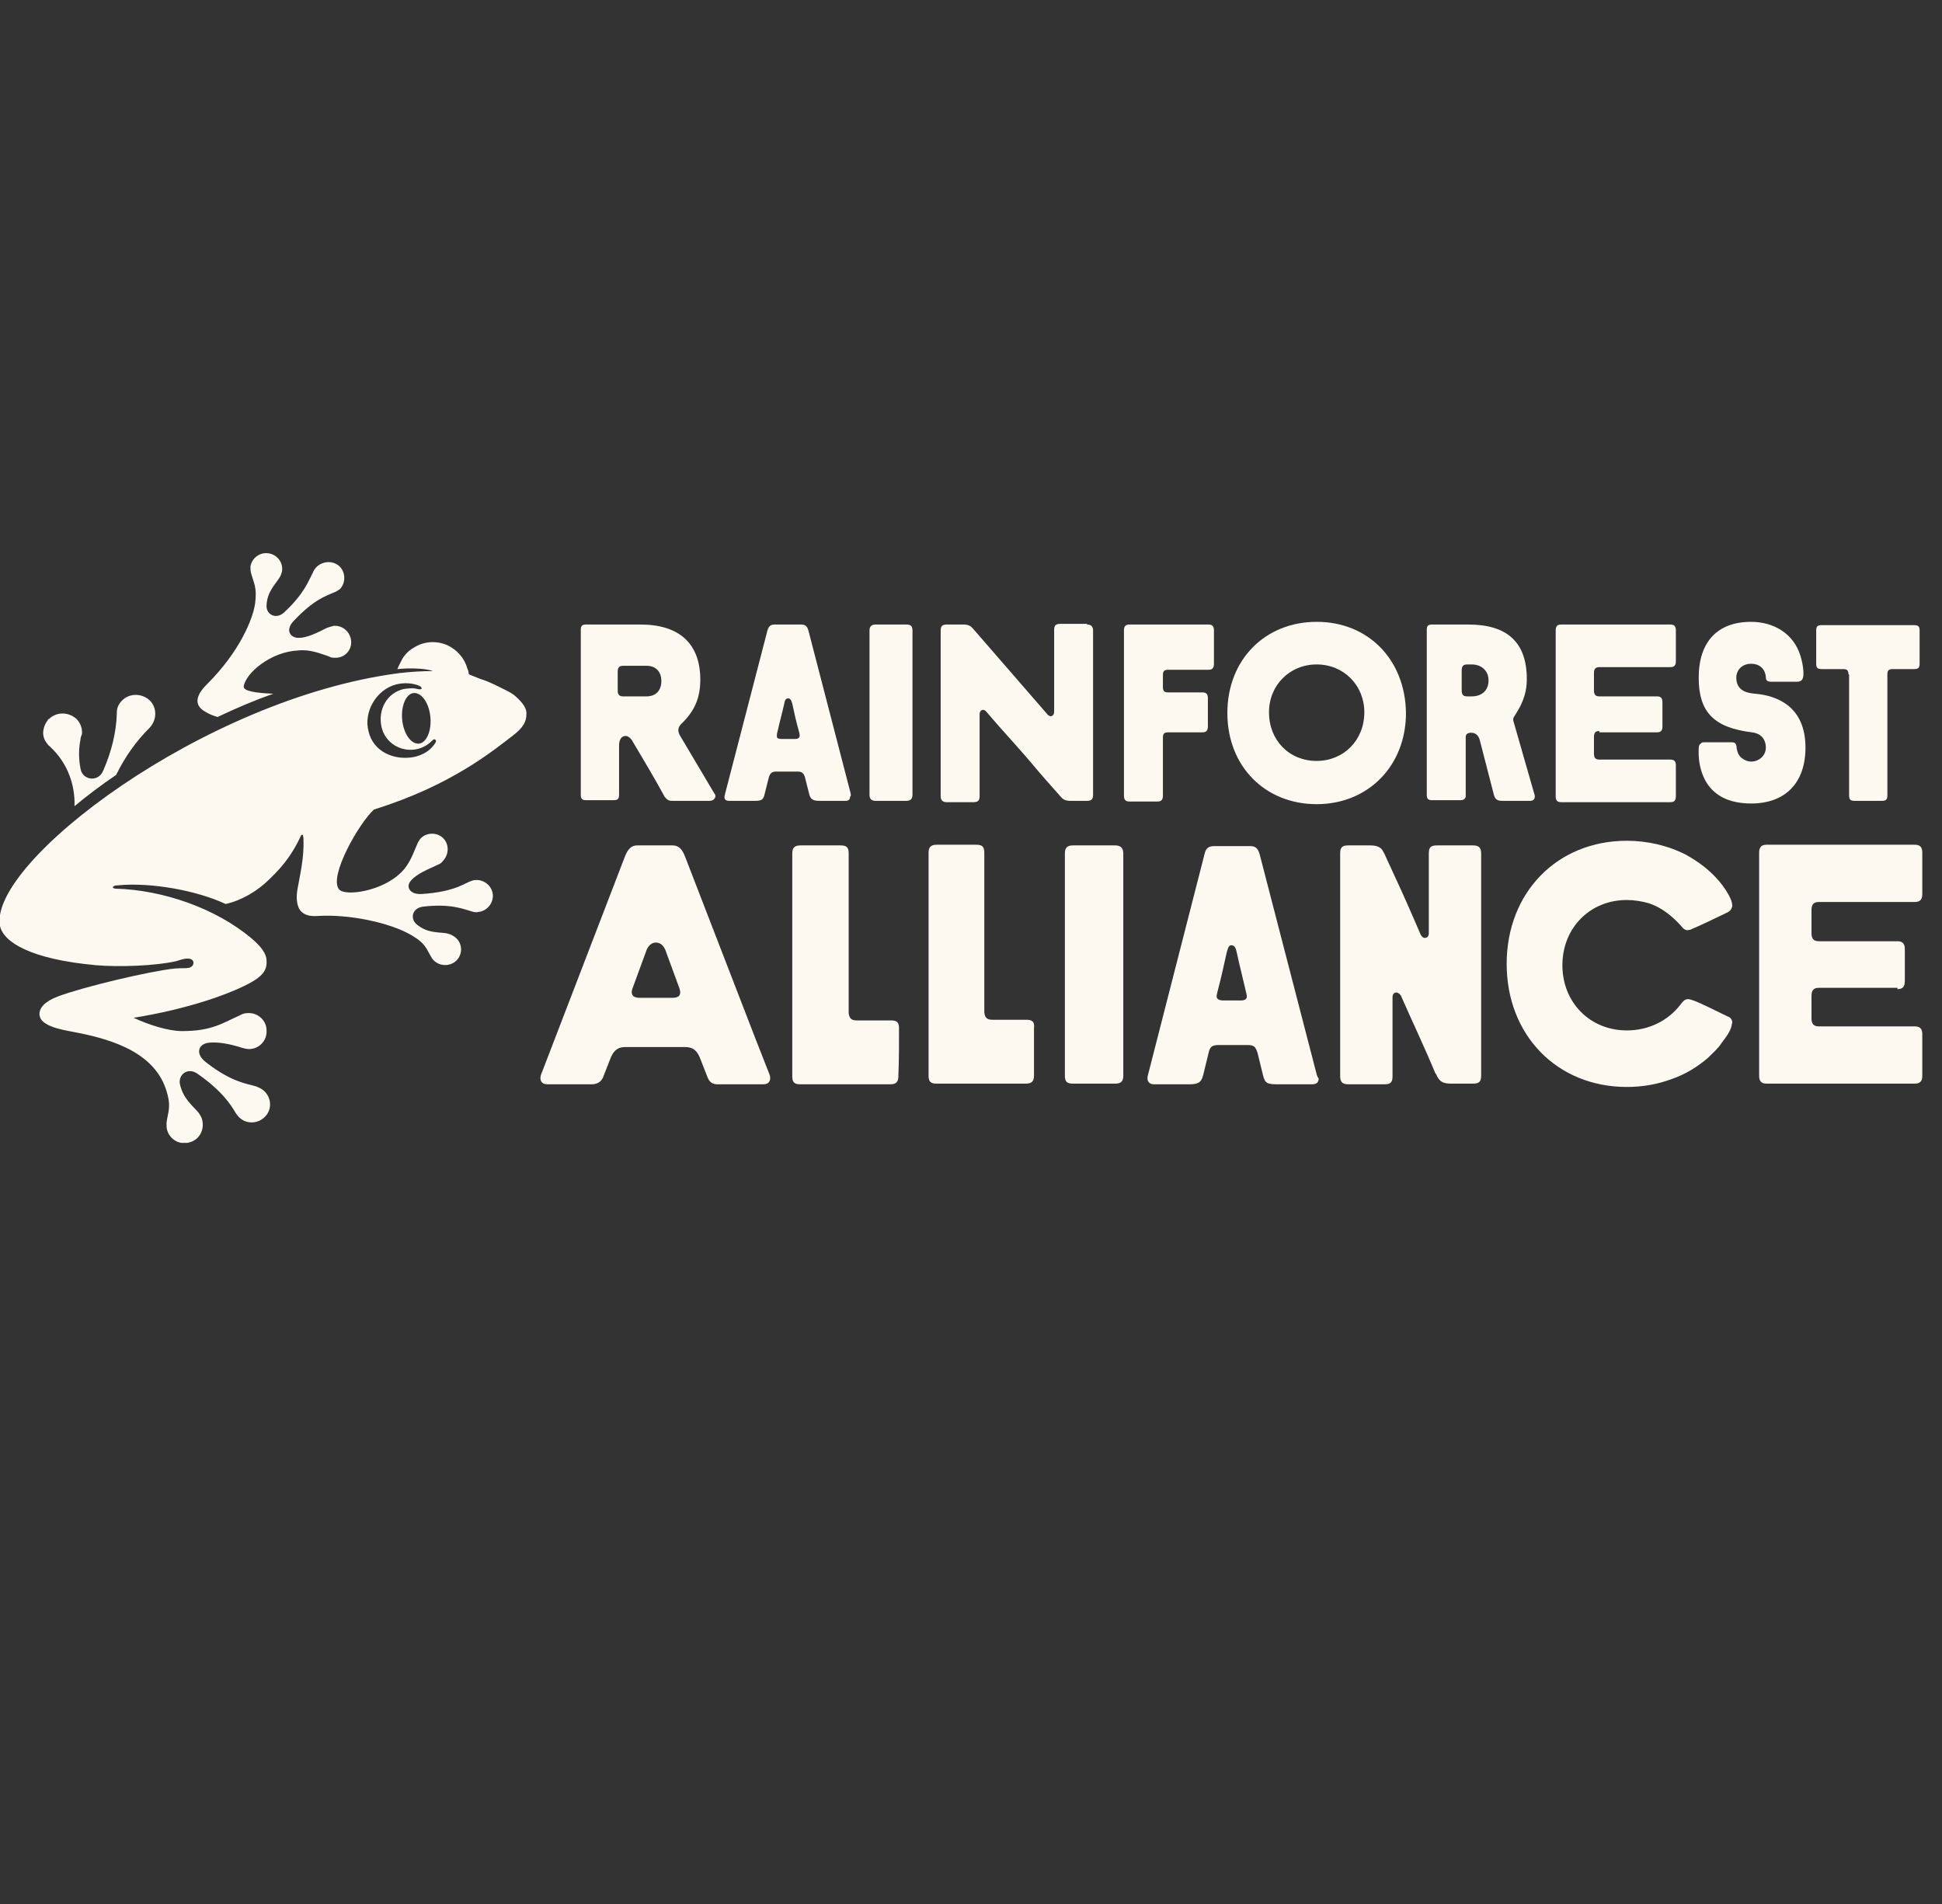
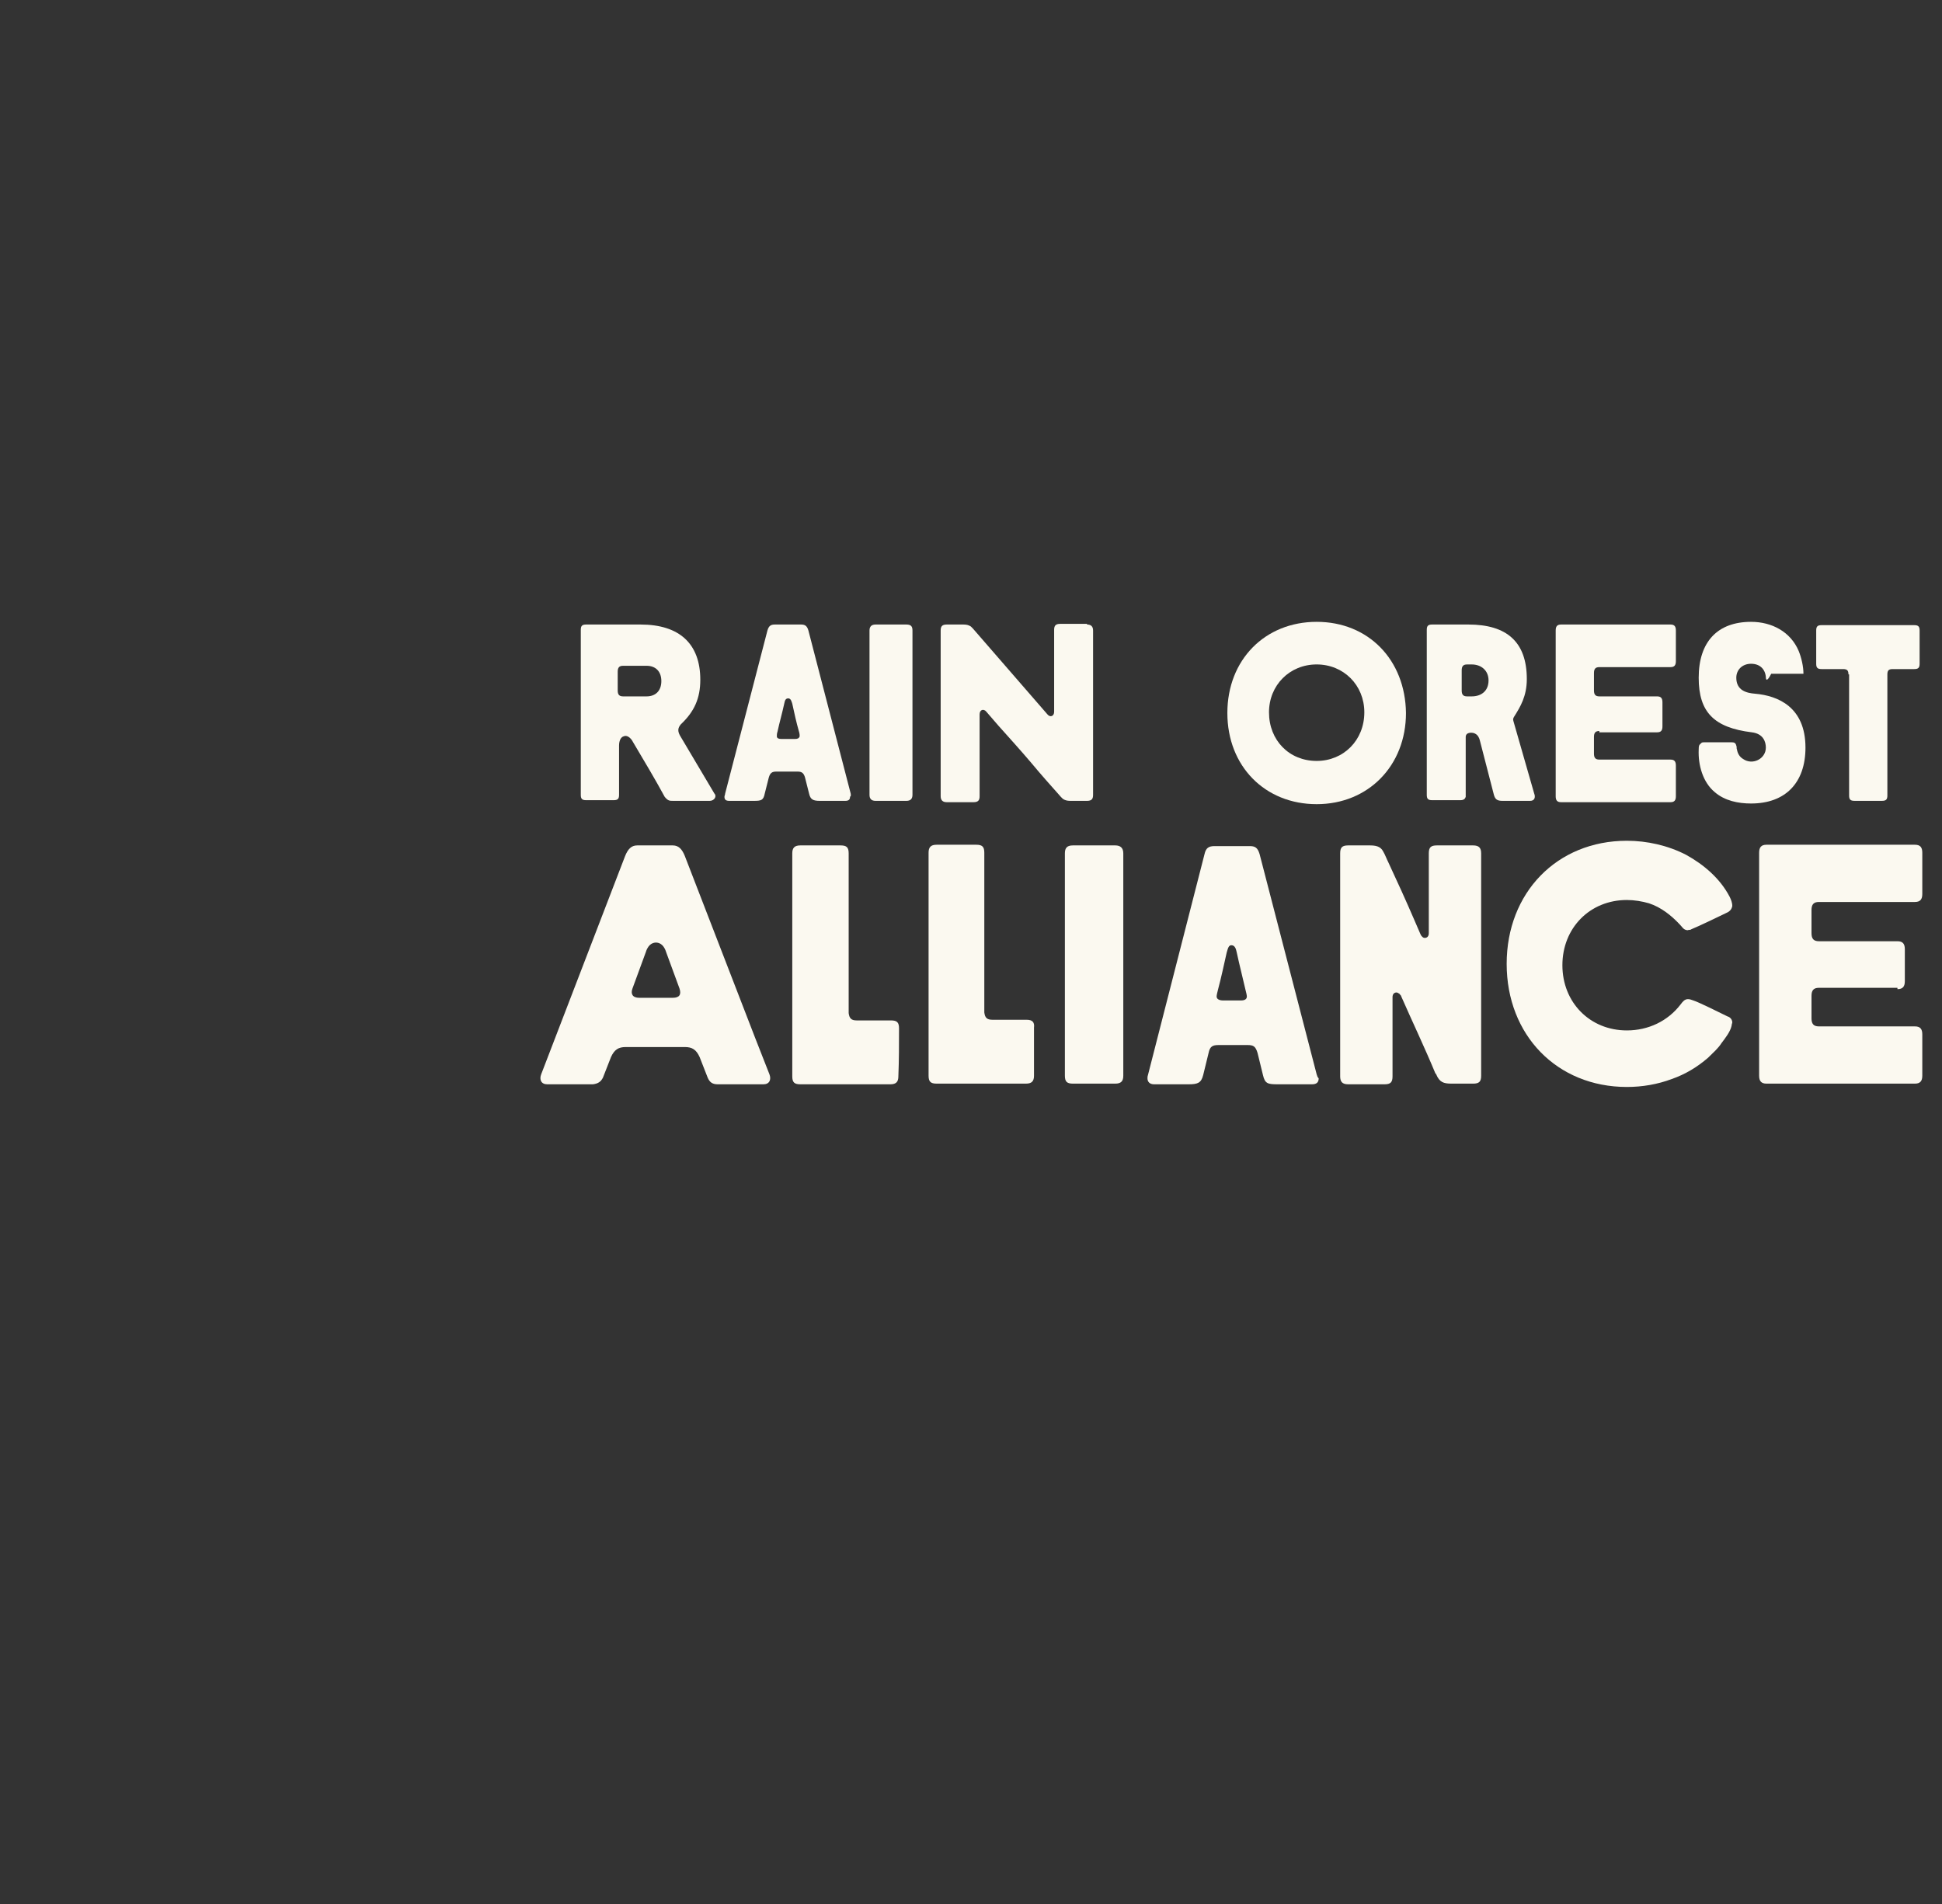
<svg xmlns="http://www.w3.org/2000/svg" width="102" height="100" viewBox="0 0 102 100" fill="none">
  <rect x="0" y="0" width="102" height="100" fill="#333333" stroke="none" />
  <g clip-path="url(#clip0_289_7184)">
-     <path d="M10.862 35.946C12.59 34.233 13.295 32.486 13.401 31.682C13.507 30.843 13.33 30.633 13.189 30.109C13.154 30.004 13.154 29.864 13.154 29.759C13.225 29.305 13.648 28.991 14.106 29.061C14.565 29.13 14.882 29.55 14.812 30.004C14.776 30.144 14.741 30.249 14.67 30.354C14.424 30.738 14.036 31.088 14 31.787C13.965 32.276 14.494 32.555 14.917 32.171C16.011 31.157 16.222 30.459 16.434 30.074C16.469 29.969 16.54 29.864 16.645 29.759C16.998 29.445 17.527 29.445 17.844 29.759C18.162 30.074 18.162 30.633 17.844 30.948C17.738 31.018 17.633 31.088 17.527 31.122C17.139 31.297 16.504 31.472 15.446 32.59C14.988 33.045 15.199 33.464 15.623 33.499C16.116 33.534 16.751 33.184 17.174 32.975C17.28 32.94 17.386 32.905 17.527 32.87C17.985 32.835 18.409 33.184 18.444 33.674C18.479 34.128 18.126 34.547 17.633 34.547C17.492 34.547 17.386 34.547 17.28 34.478C16.857 34.338 16.293 34.093 15.658 34.163C14.212 34.233 12.907 35.351 12.801 36.05C12.766 36.295 13.436 36.4 14.353 36.435C13.366 36.784 12.378 37.204 11.426 37.658C11.179 37.588 10.932 37.483 10.721 37.343C10.156 36.994 10.333 36.47 10.862 35.946ZM2.504 39.091C2.292 38.846 2.222 38.567 2.292 38.287C2.328 38.112 2.398 37.973 2.504 37.833C2.504 37.798 2.539 37.763 2.574 37.763C2.962 37.378 3.597 37.378 4.02 37.763C4.232 37.973 4.338 38.287 4.302 38.567C4.267 38.637 4.232 38.742 4.232 38.811C4.126 39.336 4.126 39.86 4.232 40.384C4.267 40.594 4.408 40.769 4.585 40.838C4.902 40.978 5.255 40.838 5.396 40.524C5.396 40.489 5.431 40.489 5.431 40.454C5.854 39.475 6.101 38.497 6.136 37.483C6.136 37.448 6.136 37.448 6.136 37.413C6.136 37.169 6.242 36.959 6.418 36.784C6.806 36.4 7.441 36.4 7.864 36.784C8.252 37.169 8.252 37.798 7.864 38.217C7.159 38.916 6.559 39.755 6.101 40.699C5.325 41.223 4.585 41.782 3.914 42.341C3.914 42.236 3.914 42.166 3.914 42.062C3.879 41.013 3.456 40 2.68 39.266C2.645 39.231 2.61 39.196 2.574 39.161C2.539 39.161 2.539 39.126 2.504 39.091ZM22.817 39.091C22.57 39.44 22.217 39.65 21.759 39.755C20.701 39.965 19.608 39.475 19.361 38.427C19.079 37.413 19.749 36.225 20.807 35.946C21.23 35.841 21.688 35.876 22.006 36.015C22.111 36.05 22.147 36.12 22.147 36.155C22.147 36.19 22.076 36.225 21.935 36.19C21.688 36.12 21.441 36.155 21.195 36.19C20.313 36.4 19.854 37.274 20.031 38.147C20.207 39.021 21.089 39.545 21.935 39.336C22.217 39.266 22.464 39.126 22.64 38.951C22.781 38.811 22.817 38.811 22.852 38.846C22.922 38.881 22.922 38.951 22.817 39.091ZM22.605 37.658C22.676 38.392 22.393 39.021 22.006 39.056C21.582 39.091 21.195 38.532 21.124 37.798C21.053 37.064 21.336 36.435 21.724 36.4C22.147 36.365 22.535 36.924 22.605 37.658ZM27.119 36.609C26.978 36.47 26.802 36.365 26.59 36.26C26.378 36.155 26.167 36.05 25.955 35.946C25.709 35.841 25.497 35.736 25.25 35.666C25.144 35.631 25.003 35.561 24.897 35.526C24.827 35.491 24.792 35.491 24.721 35.456C24.686 35.456 24.651 35.421 24.615 35.386V35.351C24.615 35.282 24.58 35.177 24.545 35.107C24.404 34.583 24.016 34.128 23.487 33.883C22.922 33.639 22.253 33.674 21.724 34.023C21.477 34.163 21.265 34.373 21.124 34.617C21.053 34.757 20.983 34.897 20.912 35.037C20.912 35.072 20.877 35.107 20.877 35.142C21.512 35.072 22.253 35.107 22.64 35.212C22.676 35.212 22.711 35.246 22.711 35.246C22.182 35.246 21.582 35.282 20.983 35.351C10.685 36.679 -0.635 45.347 1.42623e-05 48.632C0.176 49.471 1.587 50.38 5.043 50.694C6.242 50.799 8.182 50.729 9.24 50.484C9.486 50.414 9.663 50.345 9.839 50.345C9.98 50.345 10.121 50.38 10.156 50.519C10.192 50.659 10.086 50.799 9.91 50.834C9.663 50.869 9.627 50.834 9.169 50.869C7.864 51.009 4.443 51.812 3.033 52.337C2.398 52.581 2.01 52.931 2.081 53.35C2.151 53.7 2.574 53.979 3.809 54.189C5.466 54.504 8.005 55.098 8.711 57.195C9.028 58.138 8.816 58.383 8.746 58.977C8.746 59.117 8.746 59.257 8.781 59.361C8.922 59.851 9.451 60.165 9.98 59.991C10.474 59.851 10.756 59.327 10.615 58.802C10.58 58.663 10.509 58.558 10.439 58.453C10.121 58.068 9.627 57.719 9.451 56.95C9.345 56.426 9.874 56.041 10.368 56.391C11.673 57.3 12.131 58.033 12.378 58.453C12.449 58.558 12.519 58.663 12.66 58.767C13.084 59.082 13.683 58.977 14 58.558C14.318 58.138 14.212 57.544 13.789 57.23C13.683 57.16 13.542 57.09 13.436 57.055C12.978 56.915 12.167 56.845 10.826 55.797C10.262 55.377 10.403 54.888 10.862 54.783C11.391 54.678 12.167 54.853 12.695 55.028C12.837 55.063 12.942 55.098 13.084 55.098C13.612 55.098 14.036 54.643 14 54.119C14 53.595 13.542 53.175 13.013 53.21C12.872 53.21 12.731 53.245 12.625 53.315C11.673 53.735 11.144 54.154 9.557 54.154C8.816 54.154 7.758 53.805 7.018 53.455C9.874 53.001 12.237 52.162 13.295 51.533C13.824 51.218 14.036 50.904 14 50.45C14 50.1 13.718 49.715 13.225 49.296C11.32 47.688 8.534 46.745 6.101 46.675C5.995 46.675 5.925 46.64 5.925 46.605C5.925 46.57 5.995 46.5 6.171 46.5C7.935 46.325 10.368 46.78 11.849 47.479C12.66 47.304 13.507 46.815 14.141 46.186C14.988 45.382 15.411 44.718 15.764 43.984C15.799 43.879 15.834 43.844 15.869 43.844C15.94 43.844 15.905 43.914 15.94 44.019C15.94 44.054 15.94 44.089 15.94 44.089C15.975 45.067 15.764 45.906 15.623 46.71C15.552 47.129 15.587 47.444 15.693 47.688C15.869 48.038 16.222 48.143 16.68 48.108C18.338 48.003 20.489 48.457 21.618 49.121C22.393 49.576 22.393 49.855 22.676 50.31C22.746 50.414 22.817 50.484 22.922 50.554C23.31 50.799 23.839 50.694 24.086 50.31C24.333 49.925 24.227 49.401 23.804 49.156C23.698 49.086 23.593 49.051 23.451 49.017C22.993 48.947 22.464 49.017 21.9 48.562C21.512 48.248 21.653 47.688 22.217 47.619C23.698 47.444 24.368 47.758 24.756 47.863C24.862 47.898 25.003 47.933 25.109 47.898C25.567 47.863 25.92 47.444 25.885 46.989C25.849 46.535 25.426 46.186 24.968 46.221C24.827 46.221 24.721 46.291 24.615 46.325C24.227 46.5 23.698 46.85 22.147 46.955C21.512 46.989 21.3 46.57 21.582 46.255C21.9 45.871 22.57 45.627 22.993 45.417C23.099 45.382 23.205 45.312 23.275 45.207C23.593 44.858 23.593 44.333 23.275 44.019C22.958 43.704 22.393 43.704 22.076 44.054C22.006 44.159 21.935 44.263 21.9 44.368C21.724 44.753 21.547 45.347 21.089 45.801C20.101 46.815 18.126 47.094 17.809 46.71C17.245 46.046 18.867 43.215 19.643 42.516C23.698 41.258 25.885 39.44 26.978 38.602C27.472 38.217 27.648 37.903 27.648 37.518C27.683 37.239 27.472 36.924 27.119 36.609Z" fill="#FBF9F0" />
    <path d="M37.522 41.678L35.759 38.707C35.583 38.428 35.583 38.253 35.759 38.043C36.464 37.379 36.782 36.68 36.782 35.702C36.782 33.814 35.689 32.801 33.643 32.801H30.787C30.575 32.801 30.505 32.871 30.505 33.08V41.748C30.505 41.958 30.575 42.027 30.787 42.027H32.233C32.444 42.027 32.515 41.958 32.515 41.748V39.266V39.161C32.515 38.882 32.62 38.707 32.762 38.672C32.903 38.602 33.114 38.707 33.255 38.987L34.102 40.42L34.525 41.154L34.913 41.853C35.089 42.062 35.16 42.062 35.371 42.062H37.276C37.522 42.062 37.663 41.818 37.522 41.678ZM33.961 36.575H32.726C32.515 36.575 32.444 36.471 32.444 36.261V35.282C32.444 35.072 32.515 34.968 32.726 34.968H33.961C34.419 34.968 34.736 35.247 34.736 35.772C34.736 36.296 34.419 36.575 33.961 36.575Z" fill="#FBF9F0" />
-     <path d="M61.08 41.783C61.08 41.992 61.009 42.097 60.797 42.097H59.316C59.105 42.097 59.034 41.992 59.034 41.783V33.115C59.034 32.906 59.105 32.801 59.316 32.801H63.478C63.689 32.801 63.76 32.906 63.76 33.115V34.863C63.76 35.072 63.689 35.177 63.478 35.177H61.362C61.15 35.177 61.08 35.247 61.08 35.457V36.086C61.08 36.296 61.15 36.366 61.362 36.366H63.16C63.372 36.366 63.442 36.471 63.442 36.68V38.148C63.442 38.358 63.372 38.463 63.16 38.463H61.362C61.15 38.463 61.08 38.532 61.08 38.742V41.783Z" fill="#FBF9F0" />
    <path d="M97.086 35.42C97.086 35.211 97.015 35.141 96.803 35.141H95.675C95.463 35.141 95.393 35.071 95.393 34.861V33.114C95.393 32.904 95.463 32.834 95.675 32.834H100.542C100.753 32.834 100.824 32.904 100.824 33.114V34.861C100.824 35.071 100.753 35.141 100.542 35.141H99.413C99.201 35.141 99.131 35.211 99.131 35.42V41.781C99.131 41.991 99.06 42.061 98.849 42.061H97.403C97.191 42.061 97.121 41.991 97.121 41.781V35.42H97.086Z" fill="#FBF9F0" />
    <path d="M44.681 41.678L42.46 33.115C42.389 32.871 42.283 32.801 42.072 32.801H40.696C40.485 32.801 40.379 32.871 40.308 33.115L38.087 41.678C38.087 41.748 38.051 41.783 38.051 41.853C38.051 41.992 38.122 42.062 38.298 42.062H39.603C39.991 42.062 40.097 42.027 40.167 41.678L40.379 40.839C40.449 40.594 40.555 40.525 40.767 40.525H41.895C42.107 40.525 42.213 40.594 42.283 40.839L42.495 41.678C42.565 41.992 42.706 42.062 43.059 42.062H44.399C44.575 42.062 44.646 41.992 44.646 41.853C44.717 41.783 44.681 41.748 44.681 41.678ZM41.754 38.812C41.507 38.812 41.296 38.812 41.049 38.812C40.908 38.812 40.802 38.777 40.802 38.672C40.802 38.602 40.802 38.532 40.837 38.428C40.943 37.938 41.084 37.449 41.19 36.96C41.225 36.785 41.261 36.68 41.402 36.68C41.543 36.68 41.578 36.855 41.613 36.96C41.719 37.449 41.825 37.938 41.966 38.428C42.001 38.532 42.001 38.637 42.001 38.672C41.966 38.777 41.895 38.812 41.754 38.812Z" fill="#FBF9F0" />
    <path d="M84.002 38.393C83.791 38.393 83.72 38.498 83.72 38.707V39.581C83.72 39.791 83.791 39.895 84.002 39.895H87.74C87.952 39.895 88.022 40 88.022 40.21V41.818C88.022 42.027 87.952 42.132 87.74 42.132H81.992C81.78 42.132 81.71 42.027 81.71 41.818V33.115C81.71 32.906 81.78 32.801 81.992 32.801H87.74C87.952 32.801 88.022 32.906 88.022 33.115V34.723C88.022 34.933 87.952 35.038 87.74 35.038H84.002C83.791 35.038 83.72 35.142 83.72 35.352V36.261C83.72 36.471 83.791 36.575 84.002 36.575H87.035C87.247 36.575 87.317 36.68 87.317 36.89V38.148C87.317 38.358 87.247 38.463 87.035 38.463H84.002V38.393Z" fill="#FBF9F0" />
    <path d="M80.581 41.678L79.488 37.868C79.453 37.764 79.488 37.694 79.559 37.589C79.841 37.135 80.193 36.575 80.193 35.667C80.193 33.709 79.135 32.801 77.125 32.801H75.221C75.009 32.801 74.939 32.871 74.939 33.08V41.748C74.939 41.958 75.009 42.027 75.221 42.027H76.702C76.879 42.027 76.949 41.958 76.984 41.853C76.984 40.909 76.984 39.965 76.984 39.022C76.984 38.882 76.984 38.847 76.984 38.707C76.984 38.428 77.372 38.463 77.478 38.532C77.619 38.602 77.69 38.742 77.725 38.882L78.465 41.748C78.536 41.992 78.642 42.062 78.924 42.062H80.229H80.37C80.617 42.062 80.652 41.853 80.581 41.678ZM77.302 36.575H77.196H77.161C77.161 36.575 77.161 36.575 77.125 36.575H77.055C76.843 36.575 76.773 36.471 76.773 36.261V36.156V35.841V35.597V35.317V35.212C76.773 35.003 76.843 34.898 77.055 34.898H77.125C77.125 34.898 77.125 34.898 77.161 34.898H77.196H77.302C77.795 34.898 78.183 35.212 78.183 35.736C78.183 36.296 77.795 36.575 77.302 36.575Z" fill="#FBF9F0" />
    <path d="M69.155 32.66C66.44 32.66 64.465 34.652 64.465 37.448C64.465 40.244 66.44 42.236 69.155 42.236C71.871 42.236 73.846 40.209 73.846 37.448C73.811 34.652 71.871 32.66 69.155 32.66ZM69.155 39.965C67.71 39.965 66.652 38.881 66.652 37.413C66.652 35.98 67.745 34.897 69.155 34.897C70.566 34.897 71.659 35.98 71.659 37.413C71.659 38.881 70.566 39.965 69.155 39.965Z" fill="#FBF9F0" />
    <path d="M57.095 32.801C57.306 32.801 57.412 32.905 57.412 33.115V40.489V41.748C57.412 41.957 57.342 42.062 57.095 42.062C56.812 42.062 56.495 42.062 56.213 42.062C56.037 42.062 55.931 42.027 55.825 41.957C55.79 41.922 55.755 41.887 55.719 41.852C55.19 41.258 54.661 40.664 54.168 40.07C53.603 39.406 53.004 38.742 52.44 38.113C52.228 37.868 52.016 37.624 51.805 37.379C51.664 37.204 51.452 37.274 51.452 37.519C51.452 38.952 51.452 40.385 51.452 41.818C51.452 42.027 51.382 42.132 51.135 42.132H49.724C49.513 42.132 49.407 42.027 49.407 41.818V33.115C49.407 32.905 49.477 32.801 49.724 32.801H50.606C50.782 32.801 50.888 32.836 50.994 32.905C51.029 32.94 51.064 32.975 51.099 33.01L55.014 37.519C55.155 37.694 55.367 37.624 55.367 37.379V35.876C55.367 34.932 55.367 34.024 55.367 33.08C55.367 32.87 55.437 32.766 55.684 32.766H57.095" fill="#FBF9F0" />
    <path d="M45.986 42.062H47.608C47.82 42.062 47.926 41.958 47.926 41.748V33.115C47.926 32.906 47.855 32.801 47.608 32.801H45.986C45.775 32.801 45.669 32.906 45.669 33.115V41.748C45.669 41.958 45.775 42.062 45.986 42.062Z" fill="#FBF9F0" />
-     <path d="M92.184 36.435C93.383 36.539 94.829 37.134 94.829 39.266C94.829 41.118 93.771 42.201 91.972 42.201C91.302 42.201 90.597 42.062 90.068 41.607C89.433 41.083 89.186 40.174 89.221 39.37C89.221 39.3 89.221 39.196 89.257 39.126C89.292 39.091 89.327 39.056 89.362 39.021C89.398 38.986 89.468 38.986 89.504 38.986H90.949C91.091 38.986 91.161 39.021 91.196 39.161C91.231 39.231 91.196 39.3 91.232 39.37C91.267 39.58 91.373 39.755 91.549 39.86C92.043 40.209 92.748 39.86 92.748 39.266C92.748 38.951 92.607 38.532 92.007 38.462C90.032 38.217 89.221 37.413 89.221 35.596C89.221 33.709 90.209 32.66 91.972 32.66C93.065 32.66 94.053 33.184 94.476 34.198C94.617 34.547 94.723 35.002 94.723 35.386C94.723 35.736 94.582 35.806 94.37 35.806H93.03C92.819 35.806 92.748 35.736 92.748 35.561C92.713 35.142 92.431 34.862 91.972 34.862C91.514 34.862 91.196 35.176 91.196 35.596C91.196 36.26 91.725 36.4 92.184 36.435Z" fill="#FBF9F0" />
+     <path d="M92.184 36.435C93.383 36.539 94.829 37.134 94.829 39.266C94.829 41.118 93.771 42.201 91.972 42.201C91.302 42.201 90.597 42.062 90.068 41.607C89.433 41.083 89.186 40.174 89.221 39.37C89.221 39.3 89.221 39.196 89.257 39.126C89.292 39.091 89.327 39.056 89.362 39.021C89.398 38.986 89.468 38.986 89.504 38.986H90.949C91.091 38.986 91.161 39.021 91.196 39.161C91.231 39.231 91.196 39.3 91.232 39.37C91.267 39.58 91.373 39.755 91.549 39.86C92.043 40.209 92.748 39.86 92.748 39.266C92.748 38.951 92.607 38.532 92.007 38.462C90.032 38.217 89.221 37.413 89.221 35.596C89.221 33.709 90.209 32.66 91.972 32.66C93.065 32.66 94.053 33.184 94.476 34.198C94.617 34.547 94.723 35.002 94.723 35.386H93.03C92.819 35.806 92.748 35.736 92.748 35.561C92.713 35.142 92.431 34.862 91.972 34.862C91.514 34.862 91.196 35.176 91.196 35.596C91.196 36.26 91.725 36.4 92.184 36.435Z" fill="#FBF9F0" />
    <path d="M73.599 52.336C73.599 52.301 73.564 52.266 73.528 52.231C73.528 52.231 73.528 52.196 73.493 52.196C73.458 52.161 73.387 52.126 73.352 52.126C73.211 52.126 73.14 52.231 73.14 52.371V56.53C73.14 56.844 73.034 56.949 72.717 56.949H70.813C70.495 56.949 70.39 56.809 70.39 56.53V44.822C70.39 44.507 70.495 44.402 70.813 44.402H71.941C72.223 44.402 72.506 44.437 72.647 44.717C72.752 44.892 72.823 45.101 72.929 45.311C73.387 46.29 73.846 47.303 74.269 48.282C74.375 48.526 74.48 48.771 74.586 49.016C74.621 49.086 74.621 49.12 74.692 49.19C74.727 49.225 74.763 49.26 74.833 49.26C74.974 49.26 75.045 49.155 75.045 49.016V44.822C75.045 44.507 75.15 44.402 75.468 44.402H77.372C77.69 44.402 77.795 44.542 77.795 44.822V56.495C77.795 56.809 77.69 56.914 77.372 56.914H76.244C75.82 56.914 75.609 56.844 75.433 56.425C75.433 56.425 75.433 56.39 75.397 56.39C74.833 55.027 74.198 53.699 73.599 52.336Z" fill="#FBF9F0" />
    <path d="M47.22 54.013C47.22 53.699 47.115 53.594 46.797 53.594H44.999C44.717 53.594 44.611 53.489 44.575 53.21V44.822C44.575 44.507 44.47 44.402 44.152 44.402C43.447 44.402 42.777 44.402 42.072 44.402C42.072 44.402 42.072 44.402 42.036 44.402C41.719 44.402 41.613 44.542 41.613 44.822V56.53C41.613 56.844 41.719 56.949 42.036 56.949C42.565 56.949 43.094 56.949 43.623 56.949C44.681 56.949 45.704 56.949 46.762 56.949C47.079 56.949 47.185 56.809 47.185 56.53C47.22 55.691 47.22 54.852 47.22 54.013Z" fill="#FBF9F0" />
    <path d="M99.66 51.951C99.942 51.951 100.048 51.811 100.048 51.532V49.854C100.048 49.575 99.942 49.435 99.66 49.435H95.534C95.252 49.435 95.146 49.295 95.146 49.015V47.792C95.146 47.513 95.252 47.373 95.534 47.373H100.577C100.859 47.373 100.965 47.233 100.965 46.953V44.787C100.965 44.507 100.859 44.367 100.577 44.367H92.783C92.501 44.367 92.395 44.507 92.395 44.787V56.495C92.395 56.774 92.501 56.914 92.783 56.914H100.577C100.859 56.914 100.965 56.774 100.965 56.495V54.328C100.965 54.048 100.859 53.908 100.577 53.908H95.534C95.252 53.908 95.146 53.769 95.146 53.489V52.301C95.146 52.021 95.252 51.881 95.534 51.881H99.66V51.951Z" fill="#FBF9F0" />
    <path d="M53.921 53.559H52.122C51.84 53.559 51.734 53.454 51.699 53.174V44.787C51.699 44.472 51.593 44.367 51.276 44.367C50.571 44.367 49.865 44.367 49.195 44.367C48.878 44.367 48.772 44.507 48.772 44.787V56.495C48.772 56.809 48.878 56.914 49.195 56.914C49.865 56.914 50.571 56.914 51.241 56.914C52.122 56.914 53.004 56.914 53.886 56.914C54.203 56.914 54.309 56.774 54.309 56.495C54.309 55.656 54.309 54.817 54.309 53.978C54.344 53.699 54.238 53.559 53.921 53.559Z" fill="#FBF9F0" />
    <path d="M58.576 44.402H56.354C56.037 44.402 55.931 44.542 55.931 44.822V56.495C55.931 56.809 56.037 56.914 56.354 56.914H58.576C58.893 56.914 58.999 56.774 58.999 56.495V44.822C58.999 44.542 58.858 44.402 58.576 44.402Z" fill="#FBF9F0" />
    <path d="M69.155 56.425L66.158 44.857C66.052 44.507 65.911 44.438 65.629 44.438H63.795C63.478 44.438 63.337 44.542 63.266 44.857L60.304 56.425C60.269 56.53 60.269 56.565 60.269 56.635C60.269 56.809 60.374 56.949 60.621 56.949H62.42C62.913 56.949 63.09 56.879 63.196 56.46L63.478 55.307C63.548 54.957 63.689 54.887 64.007 54.887H65.523C65.84 54.887 65.946 54.957 66.052 55.307L66.334 56.46C66.44 56.914 66.581 56.949 67.11 56.949H68.909C69.155 56.949 69.261 56.844 69.261 56.635C69.191 56.565 69.191 56.53 69.155 56.425ZM65.17 52.546C64.853 52.546 64.536 52.546 64.254 52.546C64.042 52.546 63.901 52.476 63.901 52.336C63.901 52.266 63.936 52.126 63.971 51.986C64.148 51.322 64.289 50.658 64.43 50.029C64.5 49.785 64.536 49.645 64.677 49.645C64.888 49.645 64.924 49.89 64.959 50.029C65.1 50.693 65.276 51.358 65.417 51.986C65.453 52.126 65.488 52.266 65.488 52.336C65.488 52.476 65.382 52.546 65.17 52.546Z" fill="#FBF9F0" />
    <path d="M40.414 56.425L39.673 54.538L35.971 44.962C35.83 44.612 35.653 44.402 35.336 44.402H33.467C33.149 44.402 32.973 44.612 32.832 44.962L28.424 56.425C28.318 56.705 28.424 56.949 28.741 56.949H31.139C31.421 56.914 31.562 56.809 31.668 56.6L32.092 55.516C32.268 55.132 32.479 54.992 32.867 54.992H35.971C36.359 54.992 36.57 55.132 36.746 55.516L37.17 56.6C37.276 56.844 37.417 56.949 37.699 56.949H40.097C40.414 56.949 40.52 56.705 40.414 56.425ZM35.336 52.406H33.573C33.22 52.406 33.114 52.196 33.22 51.916L33.925 49.994C34.066 49.54 34.349 49.505 34.454 49.505C34.56 49.505 34.842 49.54 34.983 49.994L35.689 51.916C35.794 52.231 35.689 52.406 35.336 52.406Z" fill="#FBF9F0" />
    <path d="M88.939 52.546C88.834 52.511 88.763 52.476 88.657 52.476C88.481 52.476 88.375 52.616 88.269 52.756C87.599 53.63 86.576 54.119 85.448 54.119C83.508 54.119 82.062 52.651 82.062 50.694C82.062 48.737 83.508 47.269 85.448 47.269C85.836 47.269 86.259 47.339 86.612 47.443C87.246 47.653 87.775 48.072 88.234 48.562C88.34 48.667 88.41 48.806 88.551 48.841C88.587 48.841 88.622 48.876 88.692 48.841C88.728 48.841 88.798 48.841 88.834 48.806C89.186 48.667 90.42 48.072 90.632 47.968C90.808 47.898 90.949 47.793 90.985 47.583C90.985 47.408 90.914 47.234 90.844 47.094C90.35 46.15 89.504 45.416 88.551 44.892C87.599 44.403 86.506 44.158 85.448 44.158C81.78 44.158 79.135 46.884 79.135 50.624C79.135 54.363 81.78 57.089 85.448 57.089C86.259 57.089 87.07 56.95 87.811 56.67C88.516 56.425 89.151 56.041 89.715 55.552C89.997 55.272 90.244 55.062 90.42 54.783C90.632 54.503 90.879 54.189 90.949 53.874C90.949 53.804 90.985 53.734 90.985 53.699C90.985 53.56 90.879 53.42 90.738 53.385C90.385 53.21 89.186 52.616 88.939 52.546Z" fill="#FBF9F0" />
  </g>
  <defs>
    <clipPath id="clip0_289_7184">
      <rect width="101" height="31" fill="white" transform="translate(0 29.025)" />
    </clipPath>
  </defs>
</svg>